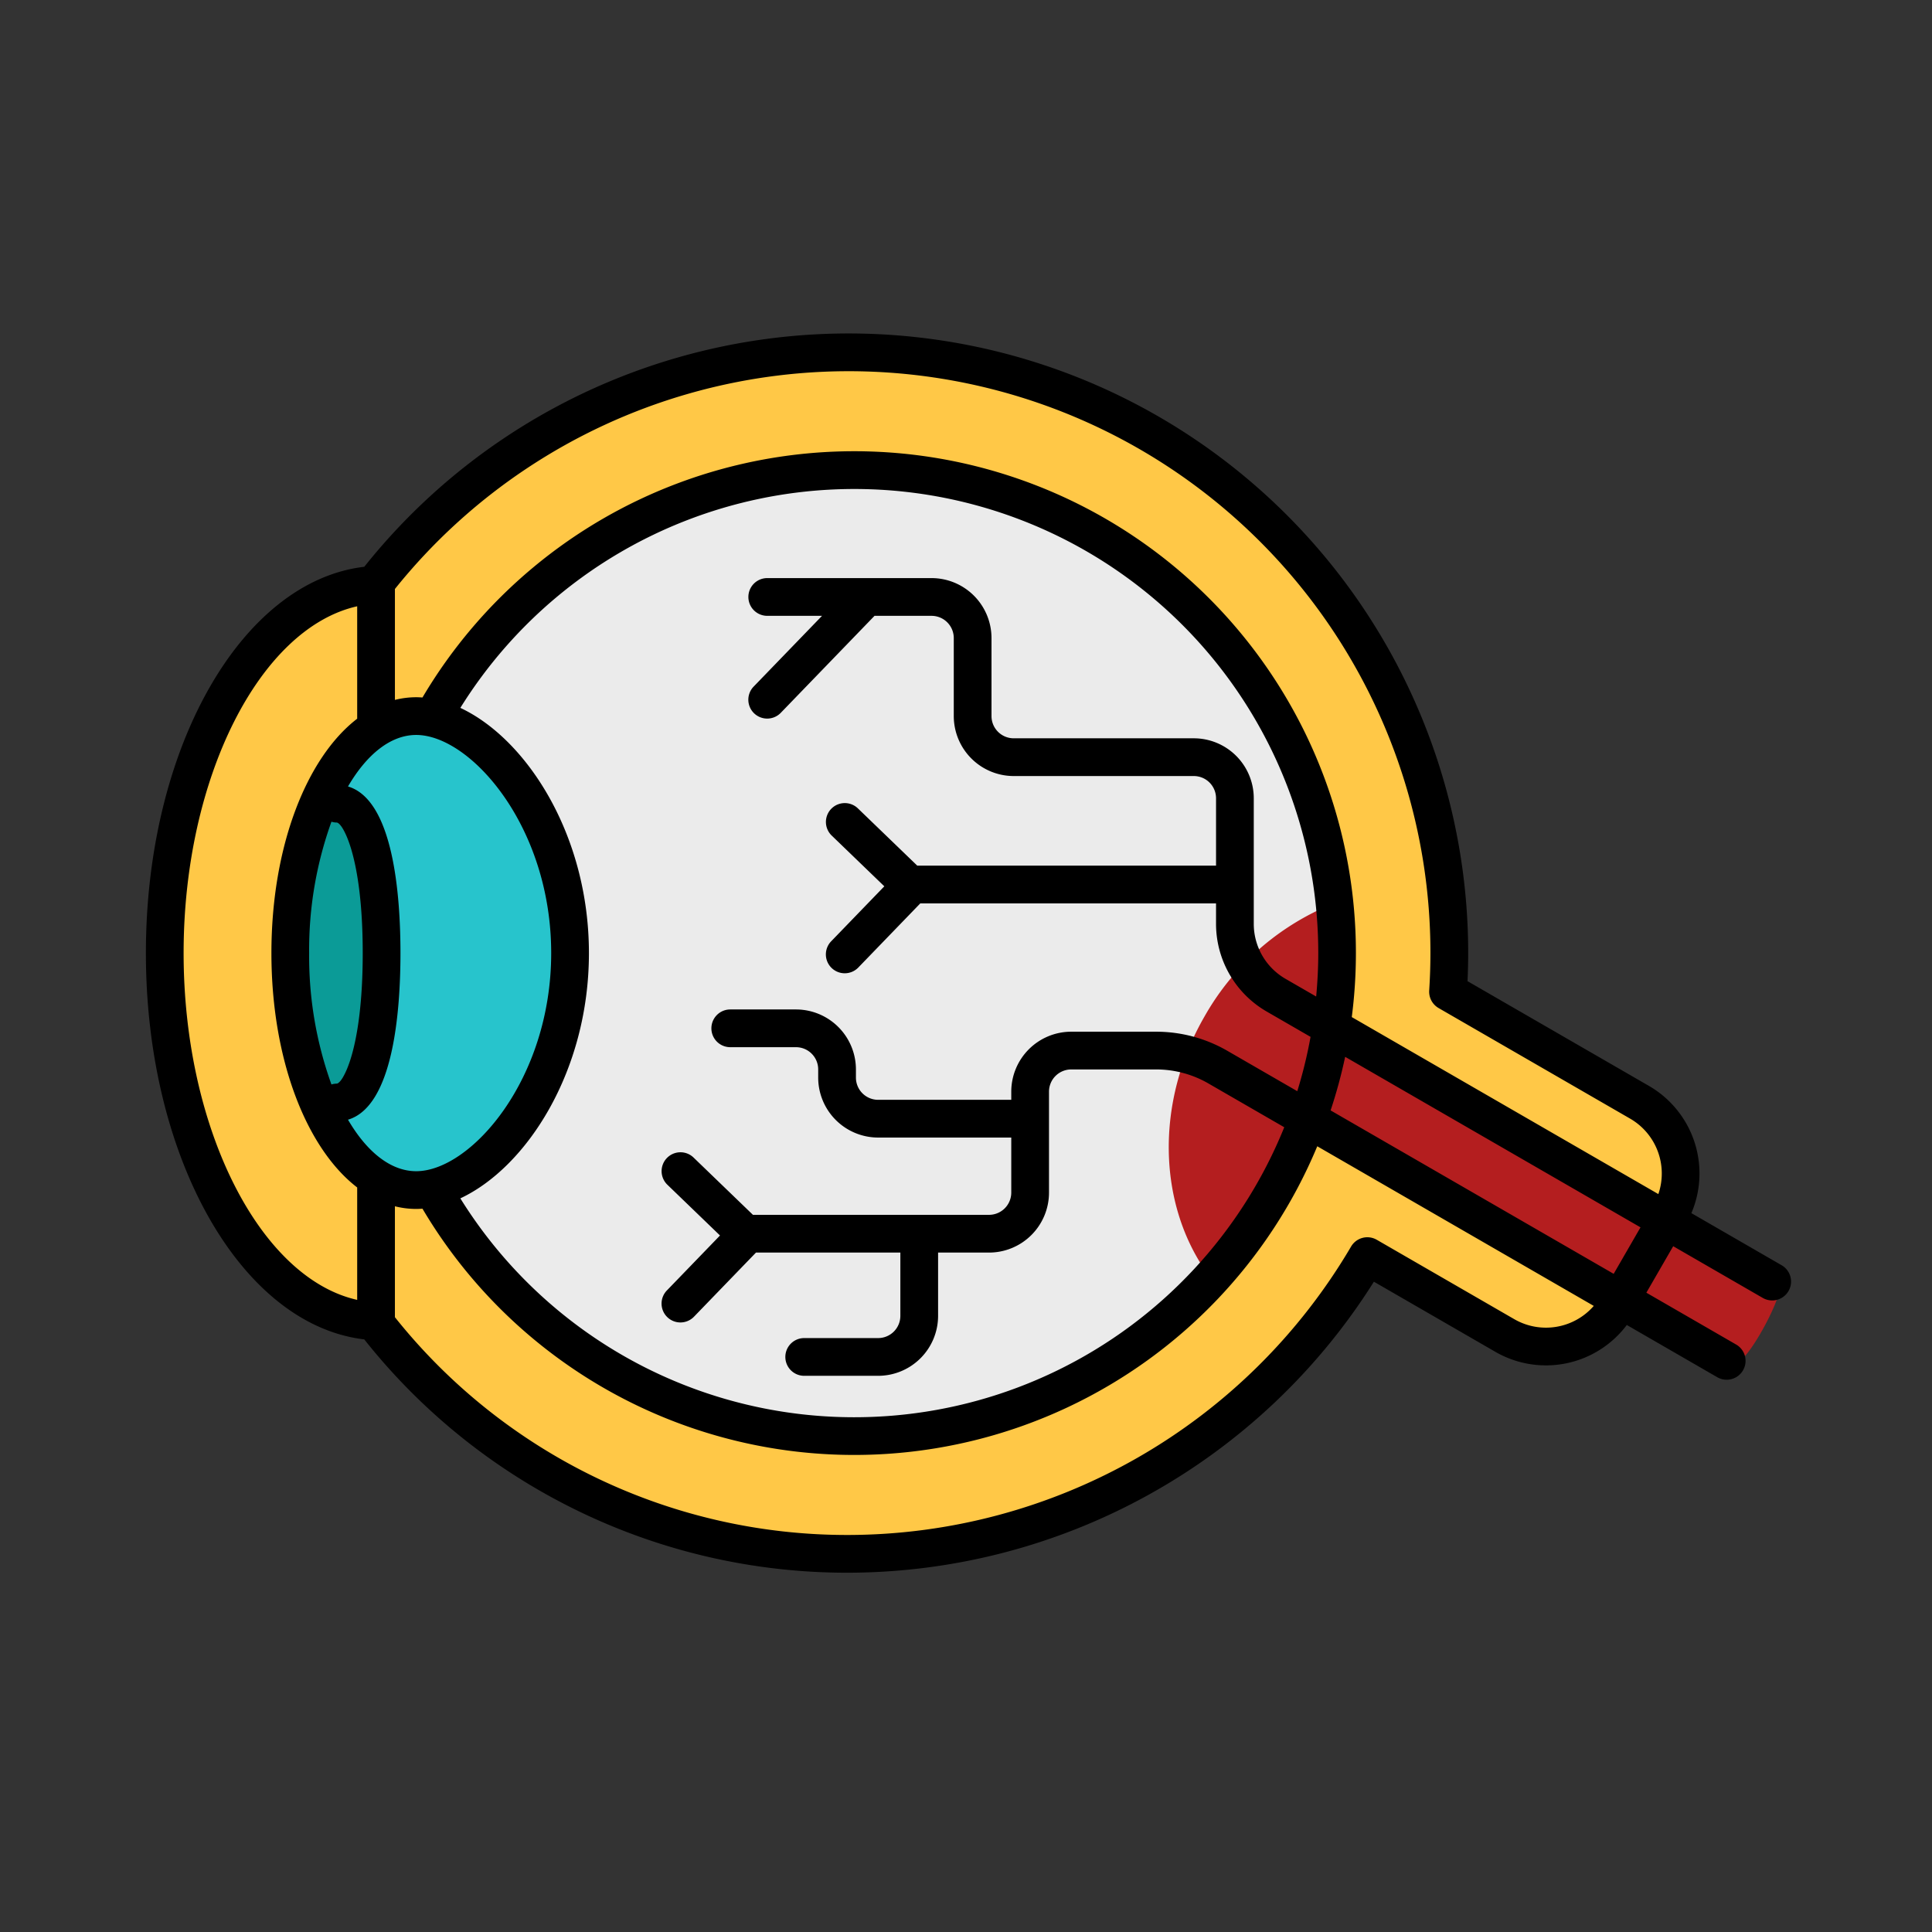
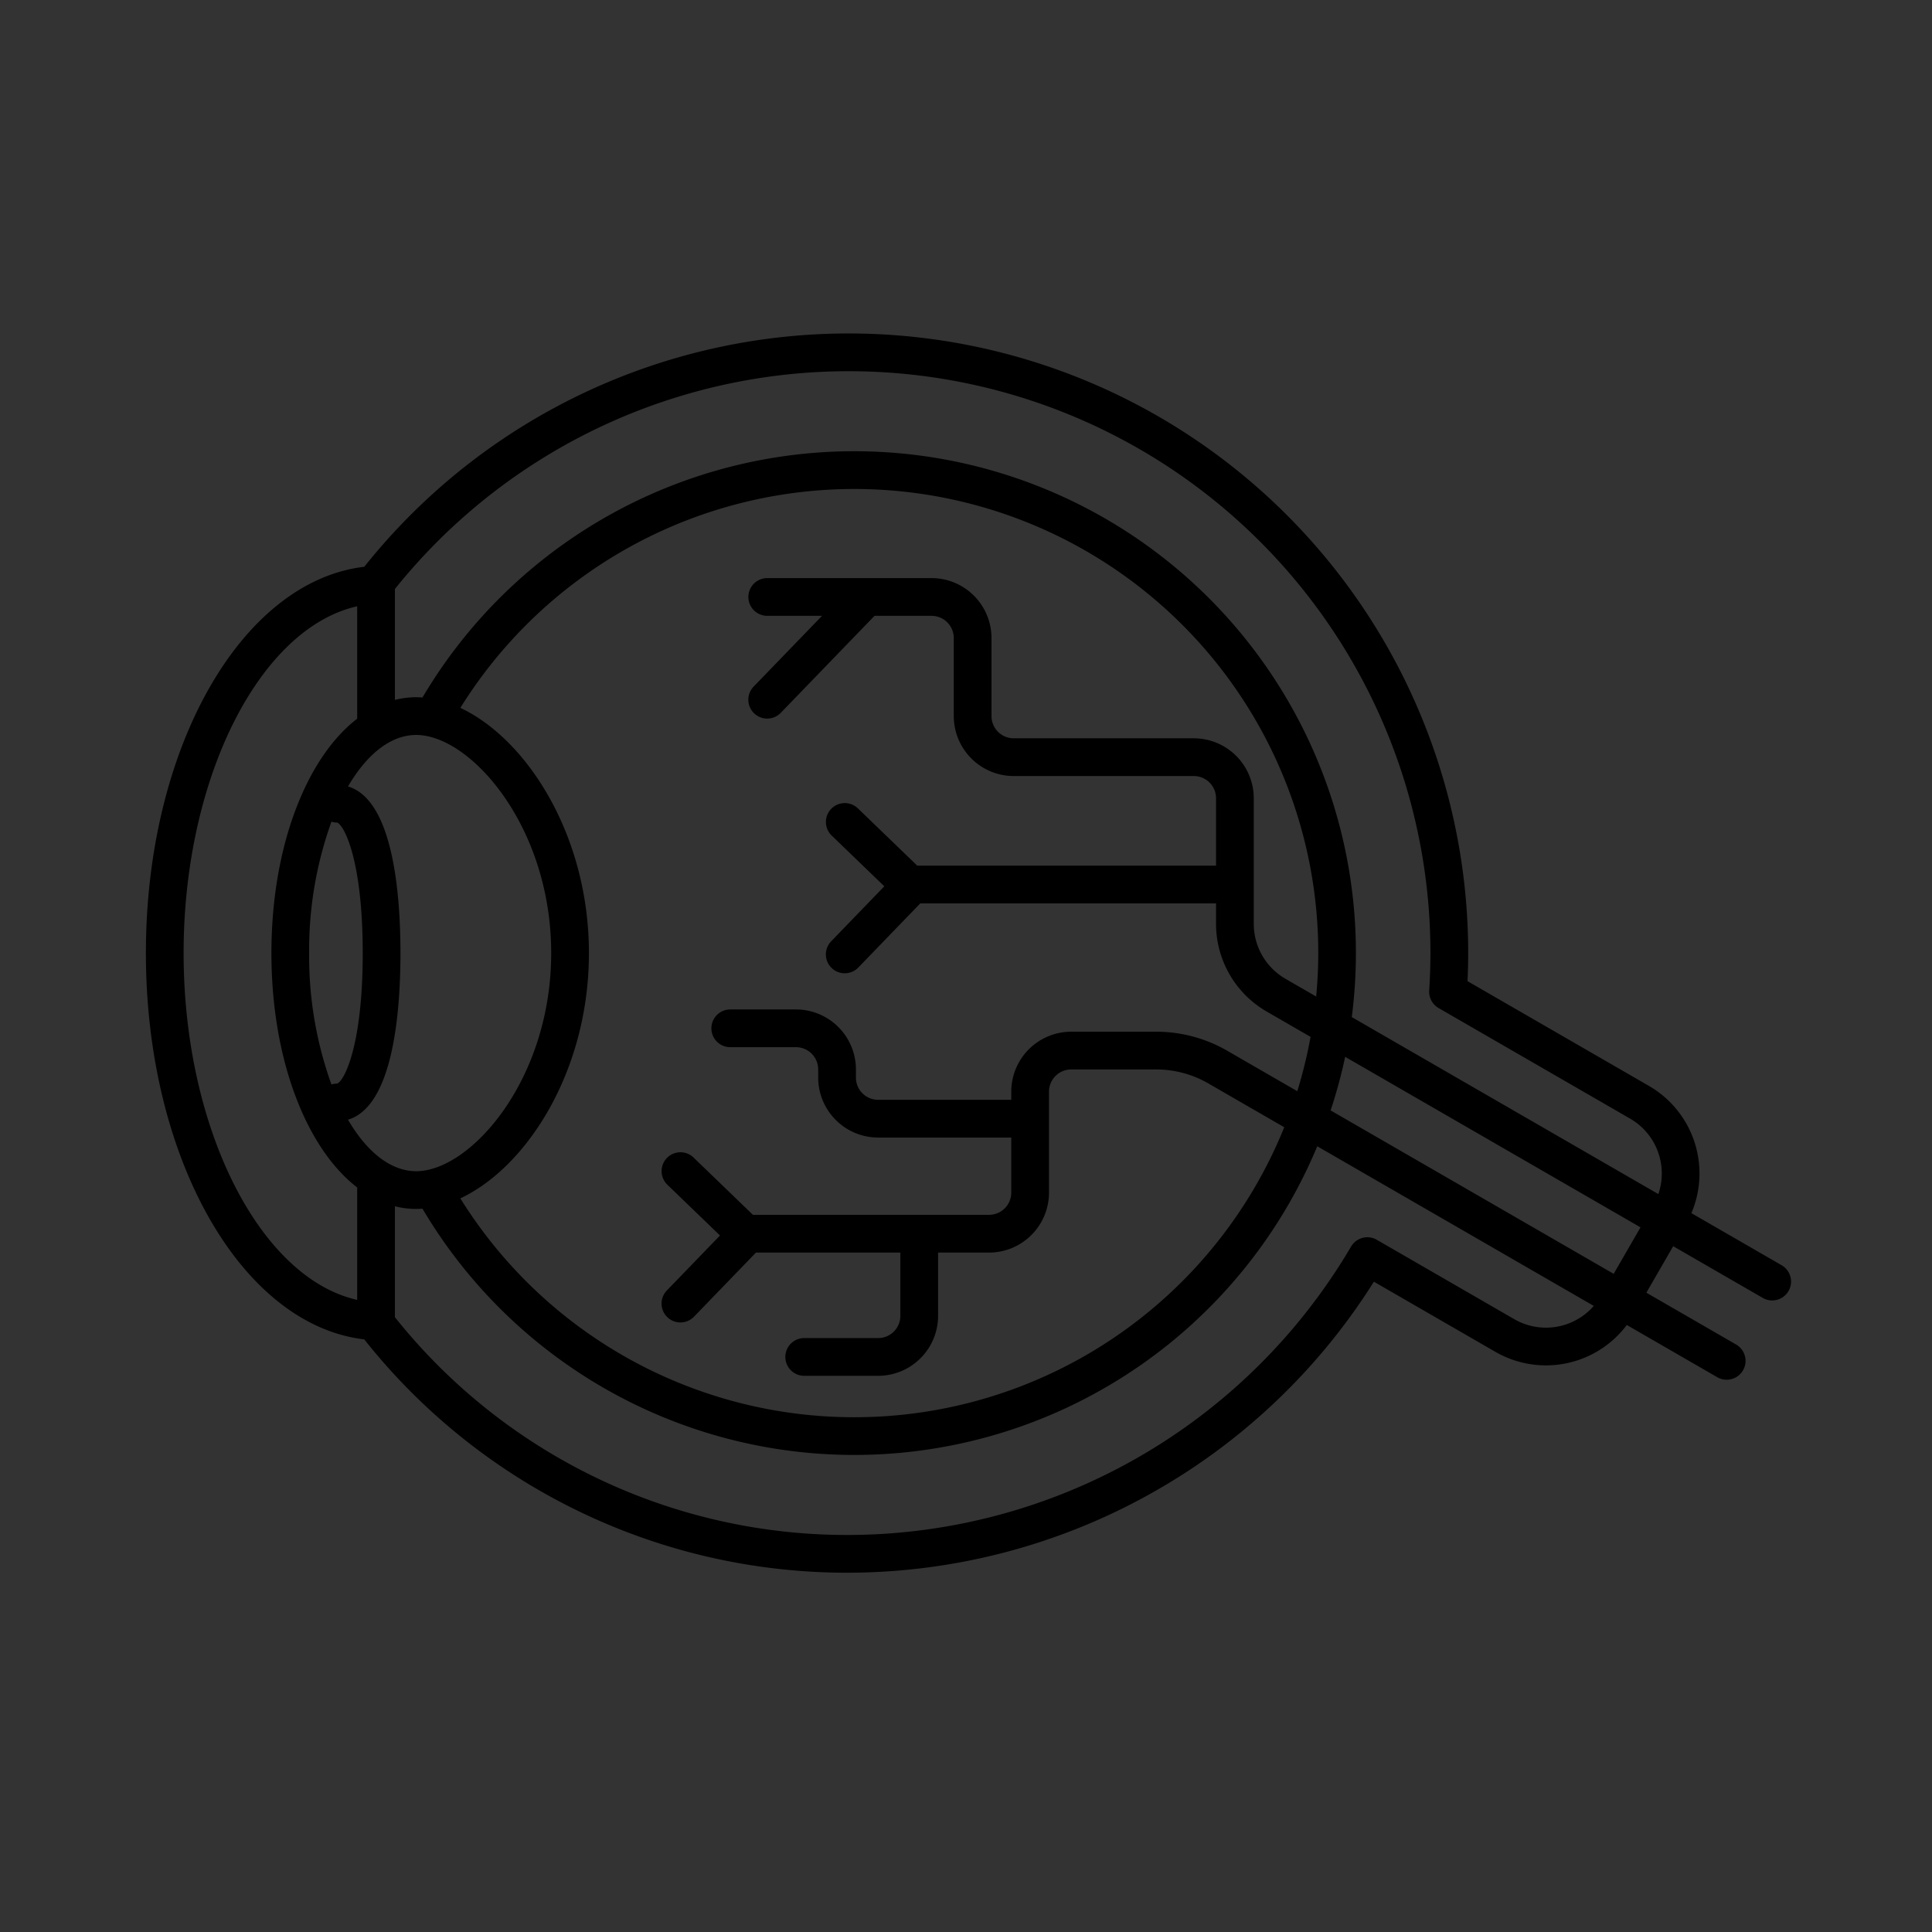
<svg xmlns="http://www.w3.org/2000/svg" id="color_Line" height="512" viewBox="0 0 256 256" width="512" data-name="color Line">
  <rect x="0" y="0" width="256" height="256" fill="#333333" stroke="none" />
-   <path d="m215.76 146.063-25.385-14.656c.107-1.693.168-3.398.168-5.118a79.588 79.588 0 0 0 -142.477-48.793c-15.21.9-27.733 22.384-27.733 48.792s12.523 47.893 27.733 48.793a79.59 79.59 0 0 0 131.616-8.639l18.233 10.527a10.886 10.886 0 0 0 14.871-3.985l6.958-12.052a10.886 10.886 0 0 0 -3.985-14.871z" fill="#ffc847" />
-   <circle cx="111.68" cy="126.289" fill="#ebebeb" r="64" />
-   <path d="m74.038 126.289c0 17.344-11.177 31.403-20.389 31.403-9.216 0-16.682-14.059-16.682-31.403s7.467-31.403 16.682-31.403c9.213 0 20.389 14.059 20.389 31.403z" fill="#27c4cc" />
-   <path d="m49.066 126.289c0-10.466-2.798-19.029-8.386-19.744a50.781 50.781 0 0 0 -3.712 19.744 50.782 50.782 0 0 0 3.712 19.744c5.588-.715 8.386-9.278 8.386-19.744z" fill="#0b9b97" />
-   <path d="m235.625 170.25-60.003-34.854c.222-2.167.058-6.881.058-9.107 0-2.03-.099-4.036-.284-6.017a34.343 34.343 0 0 0 -15.771 14.377c-6.599 11.43-6.14 24.743.172 33.834 4.506-5.135 10.906-13.908 13.596-20.298 0 0 56.093 32.217 56.601 32.217 1.256.848 6.881-9.652 5.631-10.152z" fill="#b41e1f" />
  <path d="m48.267 177.476a81.6 81.6 0 0 0 64.17 30.916 82.485 82.485 0 0 0 69.612-38.56l16.114 9.303a13.399 13.399 0 0 0 17.397-3.568l11.971 6.912a2.5 2.5 0 1 0 2.5-4.33l-11.88-6.86 3.556-6.159 11.881 6.859a2.5 2.5 0 0 0 2.5-4.33l-11.971-6.912a13.4 13.4 0 0 0 -5.608-16.85l-24.055-13.887c.059-1.27.088-2.517.088-3.721a82.087 82.087 0 0 0 -146.273-51.187c-16.317 1.928-28.937 24.058-28.937 51.187s12.619 49.259 28.937 51.187zm141.273-51.187c0 1.587-.055 3.256-.163 4.96a2.5 2.5 0 0 0 1.245 2.323l25.385 14.656a8.398 8.398 0 0 1 3.733 9.994l-40.622-23.453a66.472 66.472 0 0 0 -123.139-42.346c-.278-.02-.556-.036-.832-.036a11.594 11.594 0 0 0 -2.818.353v-14.641c0-.017-.005-.033-.005-.05a77.08 77.08 0 0 1 137.216 48.24zm11.123 48.516-18.233-10.527a2.499 2.499 0 0 0 -3.408.902 77.45 77.45 0 0 1 -66.585 38.212 76.622 76.622 0 0 1 -60.114-28.862c0-.017.005-.033.005-.05v-14.642a11.594 11.594 0 0 0 2.818.353c.276 0 .554-.016.832-.036a66.469 66.469 0 0 0 118.567-8.268l36.638 21.153a8.399 8.399 0 0 1 -10.521 1.764zm-159.699-48.516a50.125 50.125 0 0 1 2.954-17.408 2.474 2.474 0 0 0 .693.11c.731 0 3.452 4.326 3.452 17.298s-2.721 17.298-3.452 17.298a2.474 2.474 0 0 0 -.693.11 50.123 50.123 0 0 1 -2.954-17.407zm12.099 0c0-7.723-.948-20.292-6.951-22.077 2.474-4.238 5.637-6.826 9.035-6.826 7.204 0 17.889 12.137 17.889 28.903s-10.685 28.902-17.889 28.902c-3.398 0-6.561-2.588-9.035-6.826 6.003-1.786 6.951-14.353 6.951-22.076zm121.336 5.755-4.075-2.353a8.409 8.409 0 0 1 -4.193-7.263v-16.656a7.952 7.952 0 0 0 -7.943-7.943h-23.866a2.946 2.946 0 0 1 -2.943-2.943v-10.342a7.952 7.952 0 0 0 -7.943-7.943h-21.772a2.5 2.5 0 1 0 0 5h7.26l-9.057 9.371a2.5 2.5 0 1 0 3.595 3.475l12.416-12.845h7.559a2.946 2.946 0 0 1 2.943 2.943v10.342a7.952 7.952 0 0 0 7.943 7.943h23.866a2.947 2.947 0 0 1 2.943 2.943v8.93h-39.59l-7.867-7.588a2.5 2.5 0 0 0 -3.472 3.599l6.974 6.727-7.036 7.279a2.5 2.5 0 1 0 3.595 3.475l8.207-8.491h39.188v2.726a13.424 13.424 0 0 0 6.693 11.593l5.831 3.367a61.02 61.02 0 0 1 -1.757 7.198l-9.284-5.36a18.853 18.853 0 0 0 -9.415-2.522h-11.258a7.952 7.952 0 0 0 -7.943 7.943v1.083h-17.64a2.946 2.946 0 0 1 -2.943-2.943v-1.088a7.952 7.952 0 0 0 -7.943-7.943h-8.709a2.5 2.5 0 0 0 0 5h8.709a2.946 2.946 0 0 1 2.943 2.943v1.088a7.952 7.952 0 0 0 7.943 7.943h17.64v7.297a2.947 2.947 0 0 1 -2.943 2.943h-31.286l-7.867-7.589a2.5 2.5 0 0 0 -3.472 3.599l6.974 6.727-7.035 7.279a2.5 2.5 0 1 0 3.595 3.475l8.206-8.49h19.132v8.386a2.946 2.946 0 0 1 -2.943 2.943h-9.797a2.5 2.5 0 1 0 0 5h9.797a7.952 7.952 0 0 0 7.943-7.943v-8.386h6.753a7.952 7.952 0 0 0 7.943-7.943v-13.38a2.946 2.946 0 0 1 2.943-2.943h11.258a13.848 13.848 0 0 1 6.915 1.853l10.056 5.806a61.46 61.46 0 0 1 -109.172 9.423c8.796-4.117 17.038-16.868 17.038-32.495s-8.242-28.379-17.038-32.496a61.478 61.478 0 0 1 113.679 32.495c0 1.941-.101 3.859-.278 5.755zm1.913 15.09a65.868 65.868 0 0 0 1.928-7.099l39.136 22.595-3.556 6.159zm-128.983-66.798v14.896c-6.753 5.196-11.365 16.996-11.365 31.057s4.612 25.861 11.365 31.056v14.896c-12.882-2.889-22.999-22.671-22.999-45.953s10.117-43.063 22.999-45.952z" />
</svg>